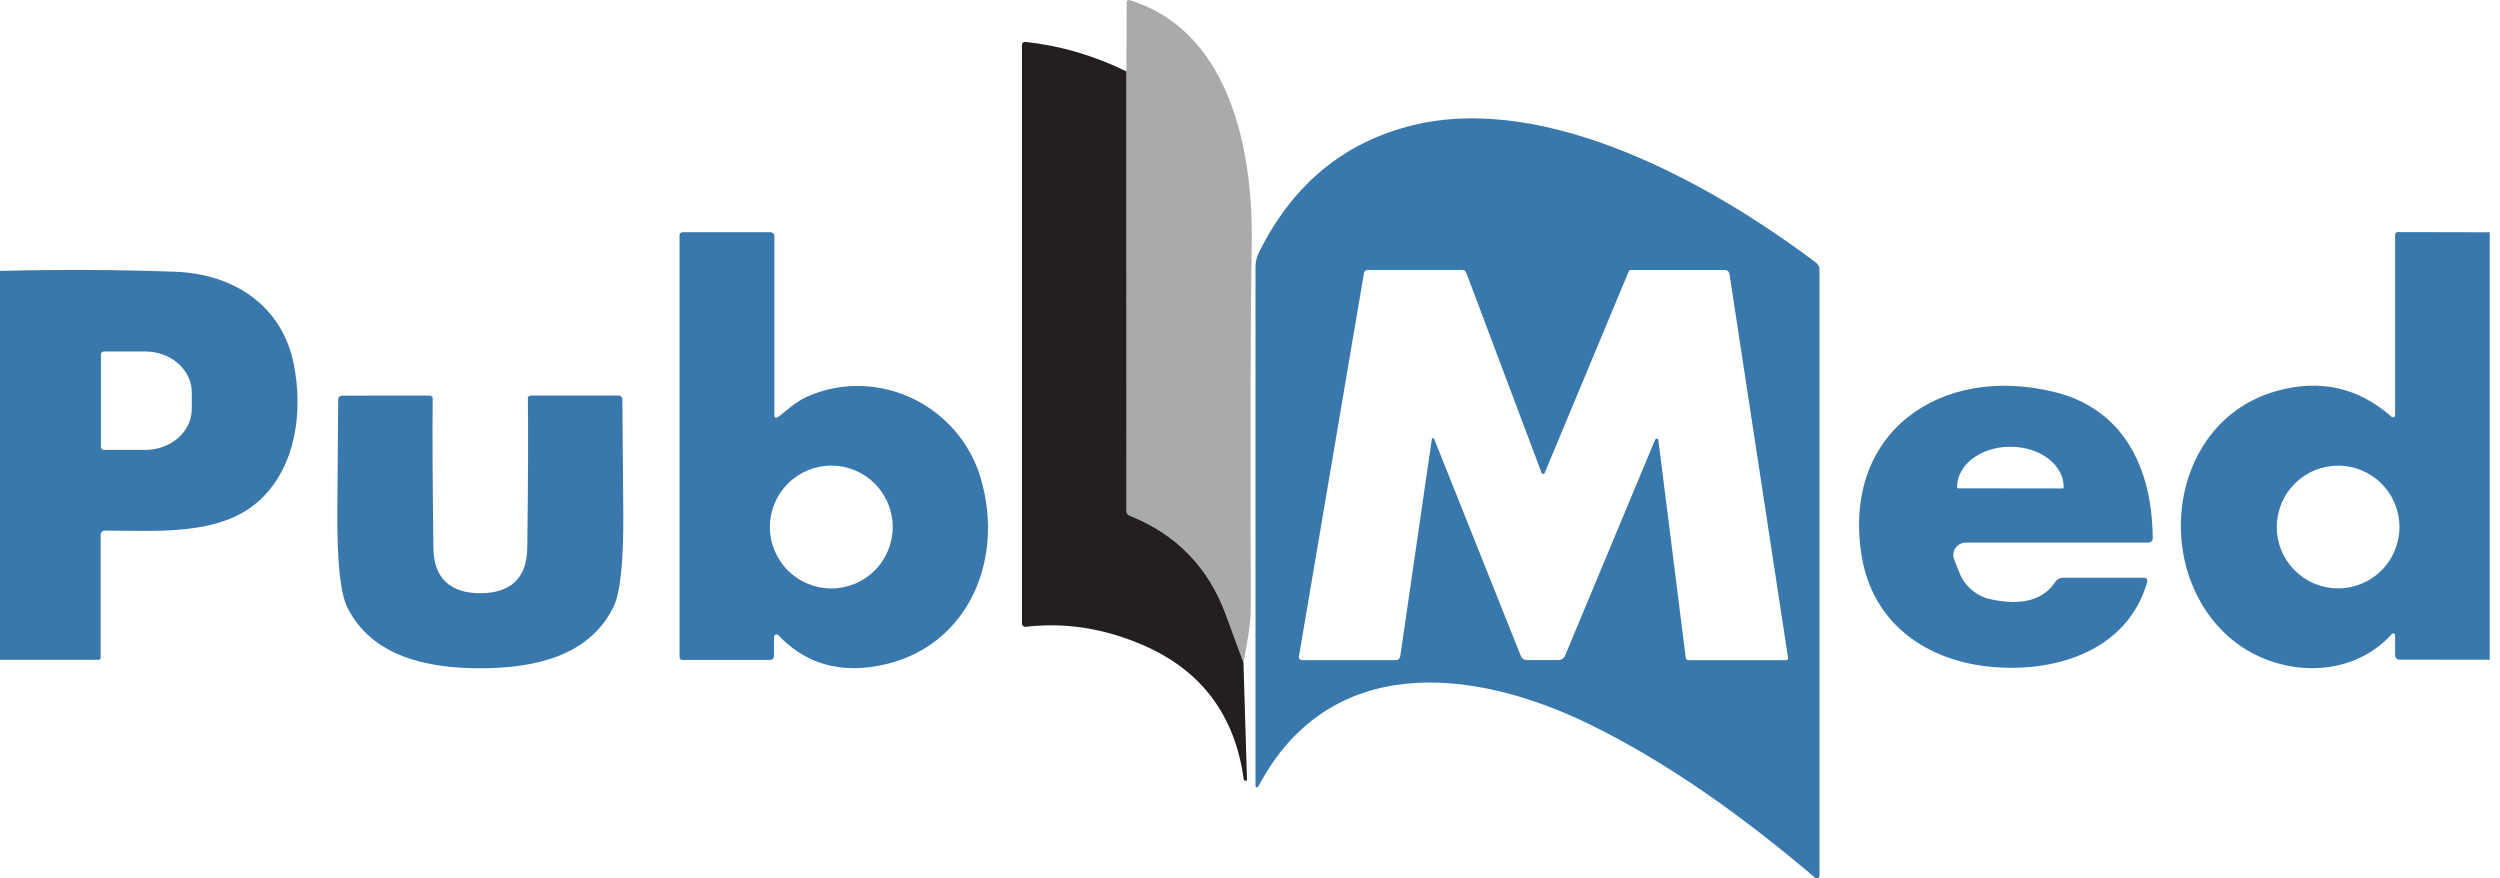
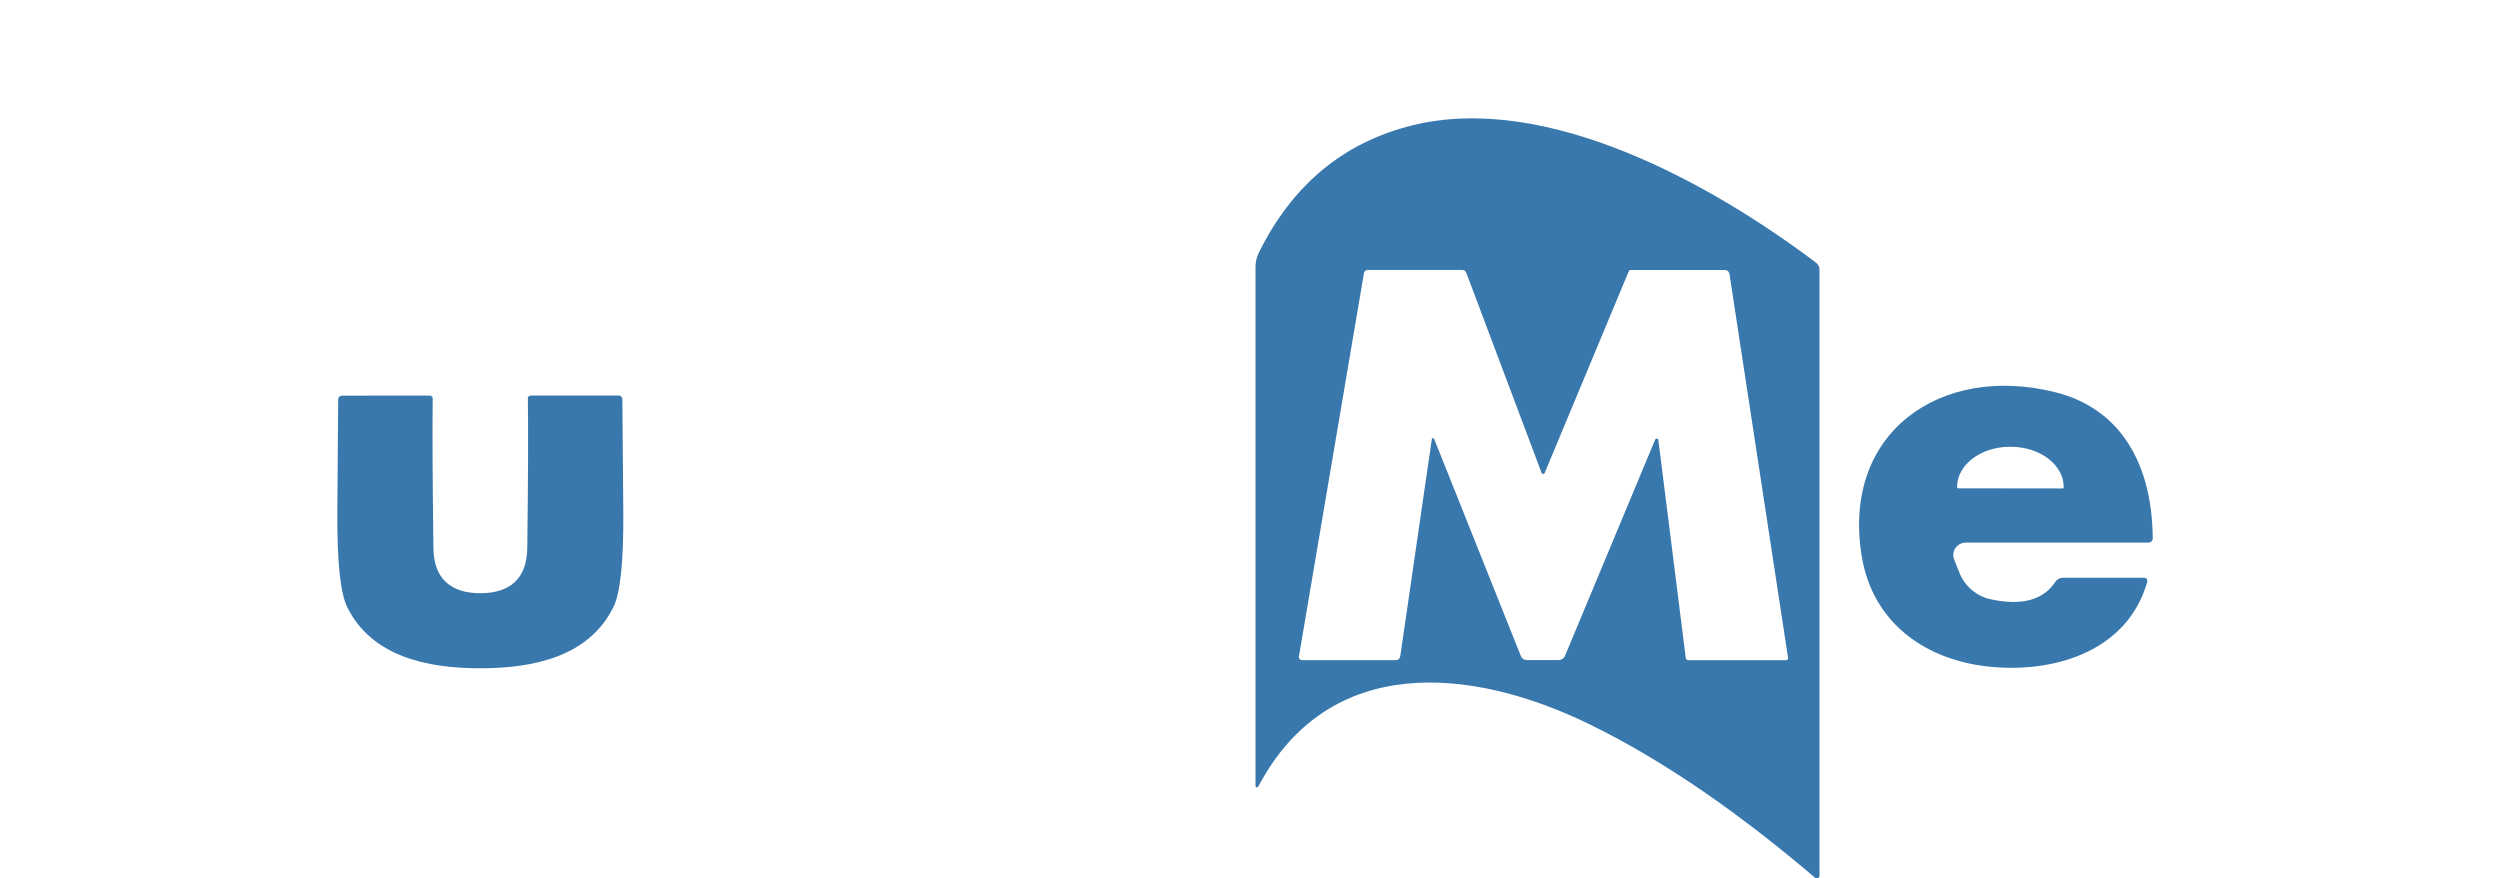
<svg xmlns="http://www.w3.org/2000/svg" width="111" height="39" viewBox="0 0 111 39" fill="none">
-   <path d="M55.211 29.422C54.935 28.662 54.669 27.939 54.413 27.253C53.637 25.171 52.216 23.717 50.15 22.892C50.11 22.876 50.075 22.848 50.051 22.813C50.027 22.777 50.015 22.736 50.015 22.693L50.012 3.17L50.023 0.095C50.024 0.08 50.028 0.065 50.034 0.052C50.041 0.039 50.051 0.028 50.063 0.019C50.075 0.01 50.088 0.004 50.103 0.002C50.117 -0.001 50.132 -0 50.147 0.004C54.662 1.385 55.65 6.792 55.577 10.853C55.524 13.765 55.511 19.128 55.536 26.939C55.539 27.804 55.36 28.575 55.211 29.422Z" fill="#AAAAAA" />
-   <path d="M50.011 3.17L50.014 22.693C50.014 22.736 50.026 22.777 50.05 22.813C50.075 22.848 50.109 22.876 50.149 22.892C52.215 23.717 53.636 25.171 54.412 27.253C54.668 27.939 54.934 28.662 55.21 29.422L55.368 34.645C55.368 34.648 55.367 34.651 55.364 34.653C55.362 34.655 55.359 34.656 55.356 34.656H55.271C55.26 34.657 55.249 34.652 55.24 34.645C55.231 34.637 55.226 34.627 55.224 34.615C54.837 31.775 53.363 29.792 50.803 28.666C49.059 27.902 47.305 27.623 45.542 27.83C45.521 27.832 45.499 27.83 45.479 27.823C45.459 27.817 45.44 27.806 45.425 27.792C45.409 27.778 45.396 27.761 45.388 27.741C45.379 27.722 45.375 27.702 45.375 27.681V1.992C45.375 1.973 45.379 1.955 45.386 1.938C45.394 1.92 45.405 1.905 45.419 1.893C45.434 1.88 45.45 1.871 45.468 1.865C45.486 1.859 45.506 1.858 45.525 1.86C47.081 2.028 48.576 2.465 50.011 3.17Z" fill="#231F1F" />
  <path d="M80.589 38.972C77.416 36.269 74.015 33.827 70.514 32.129C65.324 29.613 58.999 28.991 55.864 34.929C55.857 34.941 55.847 34.95 55.834 34.956C55.821 34.961 55.807 34.963 55.793 34.959C55.78 34.956 55.768 34.948 55.759 34.938C55.75 34.927 55.745 34.914 55.744 34.9V11.85C55.744 11.632 55.794 11.417 55.891 11.222C57.382 8.2 59.662 6.313 62.729 5.56C68.71 4.094 76.032 8.193 80.638 11.668C80.684 11.703 80.721 11.747 80.746 11.799C80.772 11.85 80.785 11.907 80.785 11.964V38.882C80.785 38.904 80.778 38.926 80.766 38.945C80.753 38.964 80.736 38.979 80.715 38.989C80.695 38.998 80.672 39.002 80.65 38.999C80.627 38.996 80.606 38.987 80.589 38.972ZM63.676 19.488L67.526 29.126C67.547 29.18 67.585 29.226 67.633 29.258C67.682 29.291 67.74 29.308 67.798 29.308H69.203C69.263 29.308 69.322 29.29 69.372 29.257C69.422 29.225 69.461 29.178 69.484 29.123L73.49 19.517C73.496 19.502 73.507 19.49 73.521 19.481C73.535 19.473 73.551 19.47 73.567 19.472C73.583 19.474 73.598 19.481 73.61 19.492C73.621 19.504 73.629 19.519 73.631 19.535L74.847 29.208C74.852 29.238 74.866 29.265 74.888 29.284C74.91 29.303 74.939 29.314 74.968 29.314H79.299C79.312 29.314 79.325 29.311 79.337 29.306C79.349 29.3 79.36 29.292 79.369 29.282C79.377 29.271 79.384 29.259 79.387 29.246C79.391 29.233 79.392 29.219 79.389 29.205L76.789 12.163C76.781 12.115 76.757 12.07 76.719 12.038C76.681 12.005 76.633 11.988 76.583 11.987H72.414C72.393 11.987 72.373 11.993 72.355 12.005C72.337 12.016 72.323 12.033 72.314 12.052L68.584 20.998C68.579 21.012 68.569 21.024 68.557 21.033C68.544 21.041 68.529 21.045 68.514 21.045C68.499 21.045 68.485 21.04 68.472 21.031C68.46 21.022 68.451 21.009 68.446 20.995L65.104 12.111C65.09 12.073 65.065 12.041 65.033 12.019C65 11.996 64.962 11.984 64.922 11.985H60.729C60.688 11.985 60.648 11.999 60.617 12.025C60.586 12.052 60.565 12.088 60.559 12.128L57.671 29.155C57.667 29.174 57.668 29.194 57.673 29.212C57.678 29.231 57.687 29.248 57.7 29.263C57.712 29.278 57.728 29.29 57.746 29.298C57.764 29.306 57.783 29.311 57.803 29.311H61.972C62.021 29.311 62.067 29.293 62.104 29.261C62.141 29.23 62.164 29.186 62.172 29.138L63.573 19.5C63.574 19.488 63.58 19.476 63.588 19.468C63.596 19.459 63.608 19.454 63.62 19.452C63.632 19.451 63.644 19.454 63.654 19.46C63.664 19.467 63.672 19.477 63.676 19.488Z" fill="#3978AD" />
-   <path d="M34.517 18.532C34.866 18.301 35.274 17.852 35.878 17.591C38.96 16.26 42.557 17.964 43.534 21.198C44.686 25.024 42.816 29.08 38.631 29.619C37.011 29.826 35.652 29.354 34.556 28.203C34.54 28.187 34.52 28.177 34.499 28.172C34.478 28.168 34.455 28.17 34.435 28.178C34.415 28.186 34.397 28.2 34.385 28.218C34.372 28.236 34.365 28.257 34.365 28.279V29.132C34.365 29.177 34.347 29.221 34.315 29.253C34.283 29.285 34.24 29.302 34.195 29.302H30.301C30.267 29.302 30.234 29.289 30.21 29.265C30.186 29.24 30.172 29.208 30.172 29.173V10.437C30.172 10.403 30.186 10.371 30.21 10.348C30.234 10.324 30.267 10.31 30.301 10.31H34.209C34.232 10.31 34.255 10.315 34.276 10.324C34.297 10.332 34.316 10.345 34.332 10.361C34.348 10.377 34.361 10.396 34.369 10.417C34.378 10.438 34.383 10.461 34.383 10.483V18.459C34.383 18.475 34.387 18.49 34.395 18.503C34.403 18.517 34.415 18.528 34.428 18.535C34.442 18.543 34.458 18.547 34.473 18.546C34.489 18.546 34.504 18.541 34.517 18.532ZM39.637 23.4C39.637 23.042 39.566 22.687 39.429 22.356C39.292 22.026 39.092 21.725 38.838 21.472C38.585 21.218 38.285 21.018 37.954 20.881C37.623 20.744 37.268 20.673 36.91 20.673C36.187 20.673 35.493 20.96 34.982 21.472C34.47 21.983 34.183 22.677 34.183 23.4C34.183 24.123 34.47 24.817 34.982 25.328C35.493 25.84 36.187 26.127 36.91 26.127C37.268 26.127 37.623 26.056 37.954 25.919C38.285 25.782 38.585 25.581 38.838 25.328C39.092 25.075 39.292 24.774 39.429 24.444C39.566 24.113 39.637 23.758 39.637 23.4Z" fill="#3978AD" />
-   <path d="M110.544 10.313V29.294L106.533 29.288C106.508 29.288 106.483 29.283 106.46 29.273C106.437 29.264 106.416 29.25 106.398 29.232C106.381 29.214 106.367 29.193 106.357 29.17C106.347 29.147 106.343 29.122 106.343 29.097V28.203C106.342 28.186 106.337 28.17 106.327 28.157C106.318 28.143 106.304 28.133 106.289 28.127C106.273 28.122 106.256 28.121 106.24 28.125C106.224 28.129 106.21 28.138 106.199 28.15C104.275 30.288 100.786 30.076 98.745 28.08C95.508 24.91 96.432 18.682 101.053 17.368C102.99 16.817 104.701 17.195 106.184 18.503C106.198 18.515 106.216 18.523 106.234 18.525C106.252 18.528 106.271 18.526 106.288 18.518C106.304 18.511 106.318 18.499 106.328 18.484C106.338 18.468 106.343 18.451 106.343 18.433V10.419C106.343 10.389 106.355 10.36 106.376 10.338C106.398 10.317 106.427 10.305 106.457 10.305L110.544 10.313ZM106.536 23.4C106.536 22.677 106.249 21.985 105.738 21.474C105.227 20.963 104.535 20.676 103.812 20.676C103.454 20.676 103.1 20.746 102.77 20.883C102.439 21.02 102.139 21.221 101.886 21.474C101.633 21.727 101.432 22.027 101.295 22.358C101.159 22.688 101.088 23.042 101.088 23.4C101.088 23.758 101.159 24.112 101.295 24.442C101.432 24.773 101.633 25.073 101.886 25.326C102.139 25.579 102.439 25.78 102.77 25.917C103.1 26.053 103.454 26.124 103.812 26.124C104.535 26.124 105.227 25.837 105.738 25.326C106.249 24.815 106.536 24.122 106.536 23.4Z" fill="#3978AD" />
-   <path d="M0 29.294V12.029C2.588 11.96 5.176 11.972 7.764 12.064C10.36 12.155 12.538 13.553 13.051 16.204C13.447 18.251 13.157 20.635 11.606 22.139C9.855 23.837 6.926 23.552 4.653 23.558C4.604 23.559 4.557 23.579 4.523 23.613C4.488 23.648 4.469 23.694 4.469 23.743V29.2C4.469 29.212 4.466 29.225 4.462 29.237C4.457 29.248 4.45 29.259 4.441 29.268C4.432 29.277 4.422 29.284 4.411 29.289C4.399 29.294 4.387 29.296 4.375 29.296L0 29.294ZM4.48 15.741V19.84C4.48 19.876 4.495 19.91 4.52 19.935C4.545 19.961 4.58 19.975 4.615 19.975H6.448C6.719 19.975 6.988 19.928 7.239 19.837C7.49 19.746 7.718 19.612 7.91 19.443C8.102 19.275 8.254 19.075 8.358 18.855C8.462 18.634 8.515 18.398 8.515 18.16V17.421C8.515 17.183 8.462 16.947 8.358 16.726C8.254 16.506 8.102 16.306 7.91 16.138C7.718 15.969 7.49 15.835 7.239 15.744C6.988 15.653 6.719 15.606 6.448 15.606H4.615C4.58 15.606 4.545 15.62 4.52 15.646C4.495 15.671 4.48 15.705 4.48 15.741Z" fill="#3978AD" />
  <path d="M95.337 25.839C94.487 28.818 91.408 29.862 88.49 29.616C85.561 29.367 83.157 27.707 82.661 24.696C81.755 19.183 86.192 16.148 91.244 17.412C94.299 18.174 95.563 20.796 95.581 23.904C95.581 23.954 95.561 24.002 95.526 24.037C95.49 24.072 95.443 24.092 95.393 24.092H87.279C87.189 24.091 87.1 24.113 87.02 24.156C86.941 24.198 86.872 24.259 86.822 24.334C86.771 24.408 86.74 24.494 86.73 24.584C86.72 24.674 86.733 24.765 86.766 24.848L87.001 25.435C87.118 25.729 87.306 25.99 87.548 26.194C87.79 26.399 88.078 26.541 88.388 26.608C89.766 26.905 90.724 26.645 91.261 25.828C91.297 25.774 91.345 25.729 91.402 25.699C91.458 25.668 91.522 25.652 91.587 25.652H95.196C95.219 25.652 95.242 25.657 95.262 25.667C95.282 25.677 95.3 25.692 95.314 25.71C95.327 25.729 95.337 25.75 95.341 25.772C95.345 25.794 95.344 25.817 95.337 25.839ZM86.931 21.681L91.593 21.687C91.602 21.687 91.611 21.684 91.618 21.677C91.624 21.67 91.628 21.662 91.628 21.652V21.626C91.628 21.153 91.382 20.699 90.944 20.363C90.505 20.028 89.909 19.839 89.288 19.837H89.247C88.939 19.836 88.633 19.882 88.348 19.971C88.063 20.06 87.803 20.191 87.585 20.357C87.367 20.523 87.193 20.719 87.075 20.936C86.957 21.153 86.896 21.385 86.895 21.62V21.646C86.895 21.656 86.899 21.665 86.906 21.671C86.912 21.678 86.921 21.681 86.931 21.681Z" fill="#3978AD" />
  <path d="M21.329 26.338C22.625 26.338 23.396 25.701 23.411 24.335C23.448 21.289 23.457 19.074 23.437 17.688C23.437 17.654 23.45 17.622 23.473 17.599C23.496 17.575 23.528 17.561 23.56 17.561H27.466C27.488 17.561 27.51 17.566 27.531 17.575C27.551 17.583 27.57 17.596 27.585 17.611C27.601 17.627 27.613 17.646 27.621 17.667C27.629 17.687 27.634 17.709 27.633 17.732C27.633 17.89 27.647 19.547 27.674 22.702C27.692 24.918 27.544 26.34 27.231 26.965C26.143 29.15 23.704 29.669 21.329 29.672C18.954 29.672 16.514 29.152 15.423 26.971C15.111 26.345 14.962 24.924 14.978 22.707C15.003 19.552 15.016 17.896 15.016 17.738C15.015 17.715 15.019 17.693 15.028 17.673C15.036 17.652 15.048 17.633 15.064 17.617C15.079 17.602 15.098 17.589 15.118 17.58C15.139 17.572 15.161 17.567 15.183 17.567L19.089 17.564C19.105 17.564 19.121 17.568 19.136 17.574C19.151 17.58 19.164 17.59 19.176 17.601C19.187 17.613 19.196 17.627 19.202 17.642C19.209 17.658 19.212 17.674 19.212 17.691C19.194 19.076 19.205 21.292 19.244 24.338C19.259 25.704 20.03 26.34 21.329 26.338Z" fill="#3978AD" />
</svg>